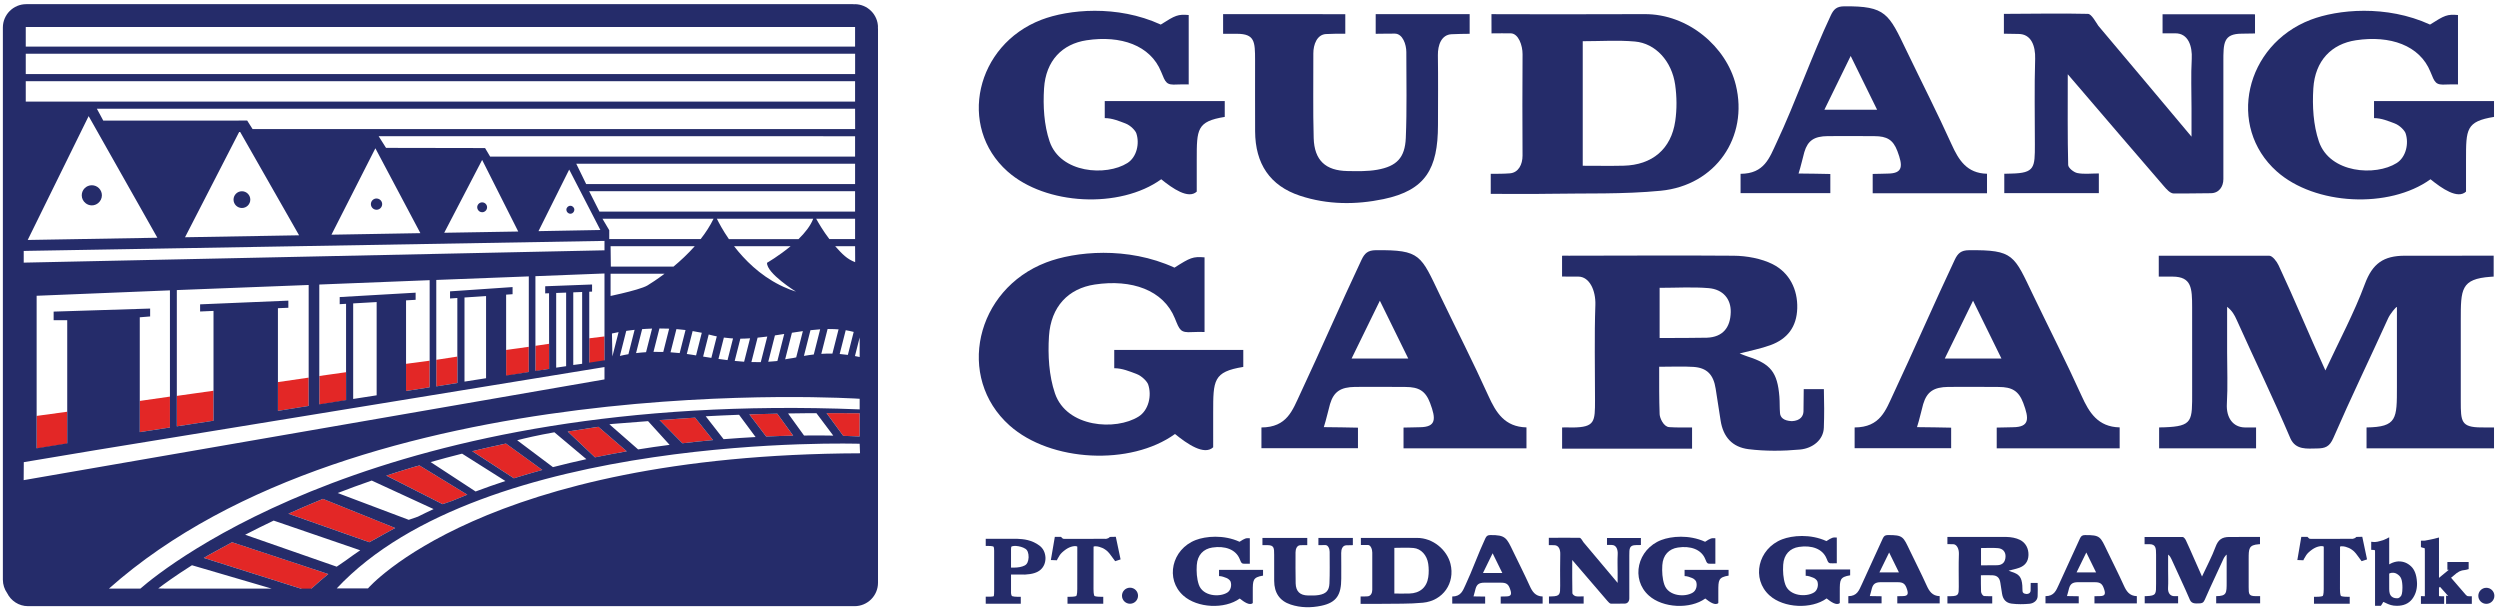
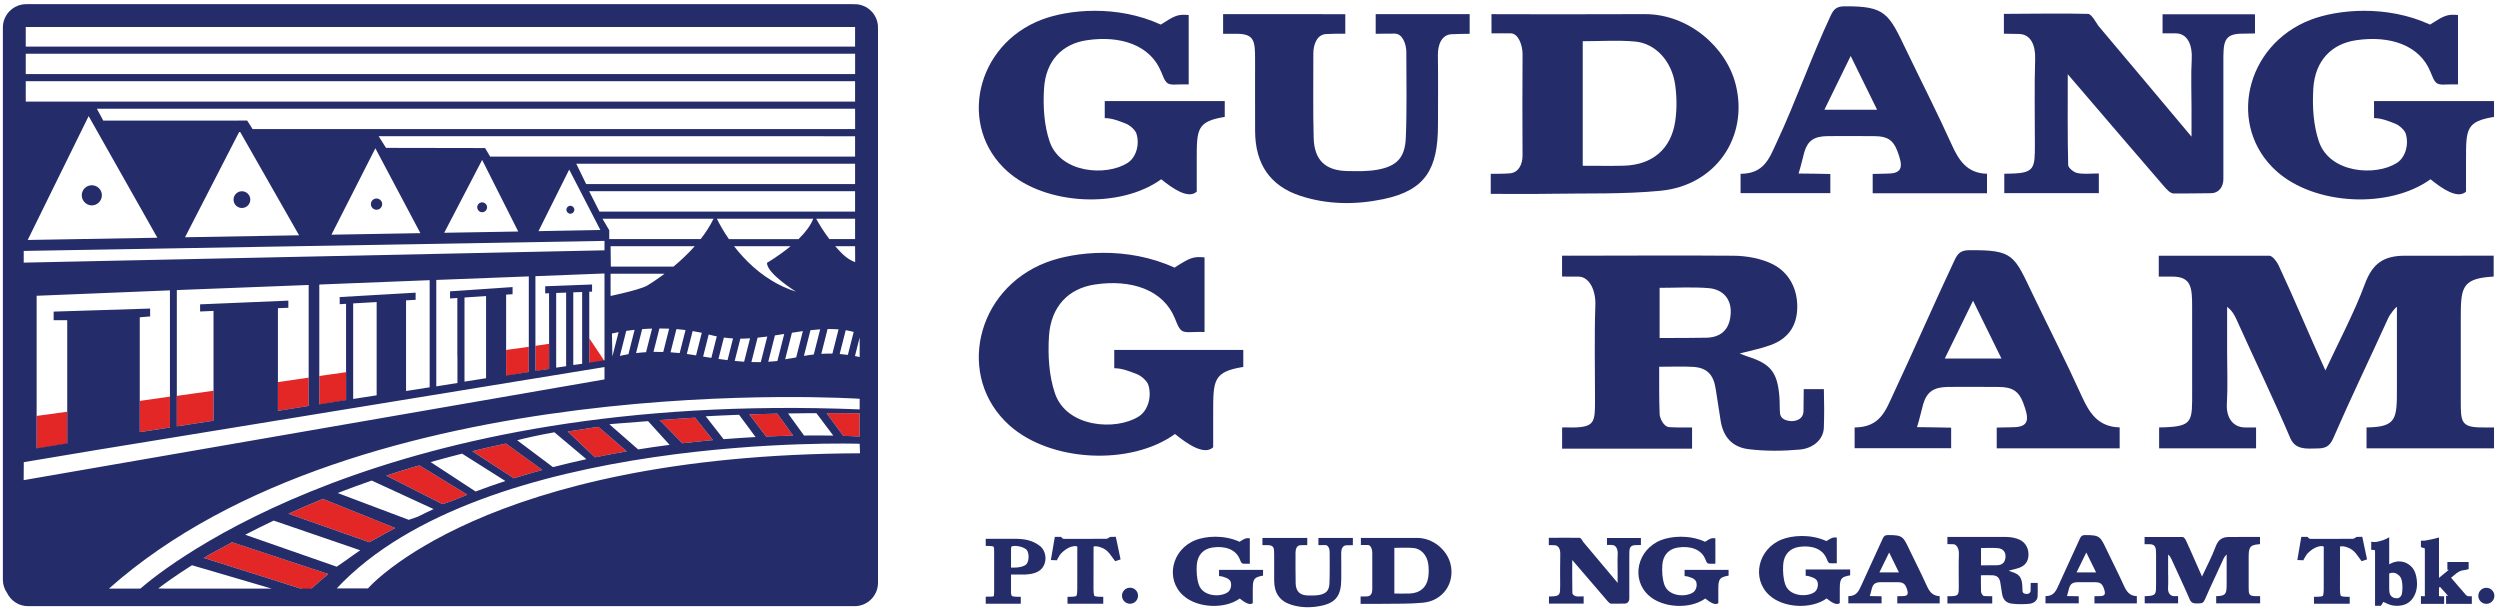
<svg xmlns="http://www.w3.org/2000/svg" xmlns:ns1="http://sodipodi.sourceforge.net/DTD/sodipodi-0.dtd" xmlns:ns2="http://www.inkscape.org/namespaces/inkscape" version="1.1" id="svg9" xml:space="preserve" width="1118.52" height="272.6" viewBox="0 0 1118.52 272.6" ns1:docname="Gudang Garam Logo.svg" ns2:version="1.1 (c68e22c387, 2021-05-23)">
  <defs id="defs13">
    <clipPath clipPathUnits="userSpaceOnUse" id="clipPath29">
      <path d="M 0,841.89 H 595.276 V 0 H 0 Z" id="path27" />
    </clipPath>
    <linearGradient x1="0" y1="0" x2="1" y2="0" gradientUnits="userSpaceOnUse" gradientTransform="matrix(0,-841.47,841.47,0,195.366,821.783)" spreadMethod="pad" id="linearGradient65">
      <stop style="stop-opacity:1;stop-color:#b91e26" offset="0" id="stop59" />
      <stop style="stop-opacity:1;stop-color:#b91e26" offset="0.015" id="stop61" />
      <stop style="stop-opacity:1;stop-color:#7e071a" offset="1" id="stop63" />
    </linearGradient>
    <clipPath clipPathUnits="userSpaceOnUse" id="clipPath79">
      <path d="M 0,0 H 595.276 V 841.89 H 0 Z" id="path77" />
    </clipPath>
    <clipPath clipPathUnits="userSpaceOnUse" id="clipPath205">
      <path d="M 0,0 H 595.276 V 841.89 H 0 Z" id="path203" />
    </clipPath>
    <clipPath clipPathUnits="userSpaceOnUse" id="clipPath285">
      <path d="M 0,0 H 595.276 V 841.89 H 0 Z" id="path283" />
    </clipPath>
  </defs>
  <ns1:namedview id="namedview11" pagecolor="#ffffff" bordercolor="#666666" borderopacity="1.0" ns2:pageshadow="2" ns2:pageopacity="0.0" ns2:pagecheckerboard="0" showgrid="false" width="1122.52px" ns2:zoom="1.7710152" ns2:cx="227.27078" ns2:cy="106.43613" ns2:window-width="1366" ns2:window-height="705" ns2:window-x="-8" ns2:window-y="-8" ns2:window-maximized="1" ns2:current-layer="g15" height="274.6px" />
  <g id="g15" ns2:groupmode="layer" ns2:label="Gudang Garam 2020 Annual Report" transform="matrix(1.333,0,0,-1.333,0,1122.52)">
    <g id="g3959" transform="translate(0,-0.23)">
      <path d="m 500.353,777.265 v 6.726 c 2.195,0 4.372,0 6.425,0.159 2.868,0.224 4.266,2.971 4.248,5.984 -0.065,11.348 -0.071,22.697 0.006,34.045 0.012,2.865 -1.345,6.921 -3.983,6.968 -2.024,0.041 -4.048,-0.018 -6.437,-0.018 0,2.865 -0.018,3.555 -0.018,6.461 0.655,0.053 1.31,-0.029 1.994,-0.029 16.456,-0.006 32.894,-0.053 49.367,0.029 14.703,0.083 27.513,-11.018 30.652,-23.775 4.307,-17.479 -6.738,-33.709 -25.212,-35.507 -12.556,-1.226 -25.277,-0.802 -37.927,-1.026 -6.231,-0.112 -12.461,-0.018 -19.117,-0.018 m 30.882,51.236 v -41.803 c 4.738,0 9.222,-0.088 13.7,0.018 9.6,0.23 15.984,5.553 17.353,14.997 0.578,3.979 0.531,8.171 -0.029,12.156 -1.127,7.947 -6.591,13.913 -13.506,14.526 -5.735,0.507 -11.553,0.106 -17.518,0.106" style="fill:#252c6a;fill-opacity:1;fill-rule:nonzero;stroke:none;stroke-width:5.898" id="path83" />
      <path d="m 694.023,817.411 c 0,-10.387 -0.094,-21.376 0.142,-30.461 0.024,-0.973 1.876,-2.47 3.086,-2.706 2.224,-0.442 4.602,-0.13 7.204,-0.13 v -6.614 h -31.737 v 6.508 c 0.956,0.059 1.569,0.047 2.395,0.065 7.865,0.159 7.871,2.057 7.871,9.715 0,9.603 -0.195,19.213 0.094,28.81 0.124,4.351 -1.328,8.33 -5.588,8.336 -1.552,0 -3.121,0.083 -4.903,0.083 v 6.656 c 9.417,0 18.822,0.242 28.221,0 1.198,-0.029 2.614,-2.771 3.493,-4.021 10.137,-11.991 20.214,-24.035 31.259,-37.193 v 9.527 c 0,5.536 -0.23,11.071 0.077,16.589 0.23,4.256 -1.162,8.601 -5.523,8.572 -1.292,-0.012 -2.596,-0.006 -4.272,-0.006 v 6.408 c 10.231,0 20.491,-0.018 31.029,-0.018 v -6.432 c -1.392,0 -2.915,-0.065 -4.437,-0.071 -6.201,-0.029 -6.189,-3.119 -6.183,-9.521 0.012,-13.093 0,-26.193 0,-39.292 0,-2.494 -1.428,-4.734 -4.272,-4.734 -4.195,0 -8.248,-0.147 -12.444,-0.083 -1.145,0.018 -2.395,1.45 -3.292,2.494 -9.611,11.118 -19.158,22.284 -28.716,33.438 -0.85,0.99 -1.705,1.981 -3.505,4.08" style="fill:#252c6a;fill-opacity:1;fill-rule:nonzero;stroke:none;stroke-width:5.898" id="path87" />
      <path d="m 389.597,834.081 c 4.909,3.13 5.753,3.514 9.381,3.207 v -23.298 c -1.381,0 -2.496,0.065 -3.906,-0.024 -3.64,-0.236 -3.853,0.601 -5.357,4.292 -3.593,8.849 -13.506,12.292 -25.005,10.558 -8.16,-1.232 -13.7,-6.815 -14.284,-16.153 -0.372,-5.907 -0.018,-12.292 1.87,-17.827 3.646,-10.688 18.993,-11.714 26.108,-7.228 3.139,1.969 4.16,6.579 2.98,10.016 -0.295,0.843 -1.864,2.623 -3.741,3.313 -2.012,0.743 -4.337,1.751 -6.844,1.751 v 5.718 h 40.275 v -5.317 c -9.399,-1.515 -9.399,-4.162 -9.399,-14.302 v -10.771 c -2.791,-2.623 -8.072,1.014 -11.918,4.144 -13.86,-9.992 -38.829,-8.754 -51.615,2.647 -16.839,15.015 -10.662,42.452 11.435,50.899 8.933,3.419 25.306,5.117 40.021,-1.627" style="fill:#252c6a;fill-opacity:1;fill-rule:nonzero;stroke:none;stroke-width:5.898" id="path91" />
      <path d="m 815.617,834.081 c 4.909,3.13 5.753,3.514 9.381,3.207 v -23.298 c -1.381,0 -2.496,0.065 -3.906,-0.024 -3.64,-0.236 -3.853,0.601 -5.357,4.292 -3.587,8.849 -13.5,12.292 -25.005,10.558 -8.16,-1.232 -13.7,-6.815 -14.284,-16.153 -0.372,-5.907 -0.018,-12.292 1.87,-17.827 3.652,-10.688 18.993,-11.714 26.114,-7.228 3.127,1.969 4.154,6.579 2.968,10.016 -0.289,0.843 -1.859,2.623 -3.735,3.313 -2.012,0.743 -4.337,1.751 -6.844,1.751 v 5.718 h 40.275 v -5.317 c -9.399,-1.515 -9.399,-4.162 -9.399,-14.302 v -10.771 c -2.791,-2.623 -8.072,1.014 -11.918,4.144 -13.86,-9.992 -38.829,-8.754 -51.615,2.647 -16.839,15.015 -10.662,42.452 11.429,50.899 8.939,3.419 25.312,5.117 40.027,-1.627" style="fill:#252c6a;fill-opacity:1;fill-rule:nonzero;stroke:none;stroke-width:5.898" id="path95" />
      <path d="m 461.738,830.985 v 6.609 h 31.537 v -6.609 c -2.047,0 -3.959,-0.065 -6.03,-0.141 -3.463,-0.141 -4.679,-3.655 -4.632,-7.027 0.112,-7.835 0.041,-15.681 0.029,-23.522 -0.018,-14.538 -4.107,-21.83 -18.297,-24.795 -9.34,-1.945 -18.792,-1.904 -27.985,1.126 -10.137,3.343 -15.04,10.771 -15.093,21.6 -0.041,7.988 -0.006,15.982 -0.012,23.964 -0.006,6.166 -0.112,8.778 -6.065,8.796 -1.451,0.006 -2.897,0 -4.667,0 v 6.609 c 13.63,0 27.206,-0.024 41.012,-0.024 v -6.561 c -2.165,0 -4.396,0.024 -6.514,-0.112 -2.962,-0.183 -4.225,-3.496 -4.213,-6.514 0.047,-9.468 -0.159,-18.941 0.118,-28.403 0.212,-7.457 3.989,-10.942 11.346,-11.059 3.334,-0.053 6.744,-0.147 10.001,0.436 6.514,1.161 9.287,4.015 9.57,10.659 0.401,9.597 0.171,19.224 0.177,28.839 0,2.547 -1.204,6.149 -3.847,6.19 -2,0.029 -4.03,-0.059 -6.437,-0.059" style="fill:#252c6a;fill-opacity:1;fill-rule:nonzero;stroke:none;stroke-width:5.898" id="path99" />
      <path d="m 584.205,777.513 v 6.479 c 8.012,0.041 9.682,5.347 12.125,10.547 6.278,13.376 11.865,29.282 18.173,42.652 0.974,2.063 1.988,2.995 4.466,3.018 14.043,0.136 14.951,-2.435 20.993,-15.009 5.021,-10.446 10.302,-20.781 15.075,-31.339 2.378,-5.264 5.121,-9.698 11.883,-9.845 v -6.544 h -38.369 v 6.479 c 1.693,0 3.528,0.1 5.092,0.118 5.139,0.047 5.068,2.594 3.198,7.552 -1.434,3.779 -3.487,5.005 -7.694,5.011 -5.222,0.006 -10.426,0.083 -15.712,0.012 -4.514,-0.059 -6.661,-1.462 -7.83,-5.365 -0.366,-1.22 -1.233,-5.088 -1.935,-7.186 3.882,-0.047 7.363,-0.077 10.662,-0.165 V 777.513 Z m 28.132,27.985 h 17.695 c -3.027,6.155 -5.812,11.826 -8.868,18.051 -3.098,-6.337 -5.865,-12.003 -8.827,-18.051" style="fill:#252c6a;fill-opacity:1;fill-rule:nonzero;stroke:none;stroke-width:5.898" id="path103" />
      <path d="m 724.568,749.491 v 7.009 c 12.544,0 24.757,0.029 37.071,0 1.097,0 2.537,-1.922 3.163,-3.254 5.163,-11.001 10.296,-23.451 15.695,-35.248 4.673,10.051 9.635,19.266 13.24,28.987 2.567,6.915 6.278,9.515 13.441,9.515 10.007,0 19.665,0.012 29.796,0.012 v -7.021 c -0.484,-0.006 -0.714,-0.041 -0.997,-0.059 -10.042,-0.713 -10.042,-4.197 -10.042,-14.567 0,-9.079 -0.006,-18.157 0,-27.236 0,-6.75 0.094,-8.707 6.815,-8.76 1.375,-0.006 2.749,-0.006 4.343,-0.006 v -7.015 h -42.788 v 7.015 c 10.278,0.153 10.196,2.906 10.196,13.701 v 26.741 c -0.283,0.124 -2.295,-2.358 -2.932,-3.761 -6.178,-13.63 -12.444,-26.505 -18.403,-40.223 -1.269,-2.93 -2.738,-3.484 -5.493,-3.508 -3.281,-0.035 -7.133,-0.613 -8.933,3.396 -5.794,13.618 -12.007,26.352 -18.066,39.852 -0.673,1.497 -1.44,2.954 -3.168,4.292 v -15.139 c 0,-5.795 0.254,-11.602 -0.083,-17.373 -0.277,-4.74 2.077,-7.9 6.006,-7.976 1.086,-0.024 2.325,-0.018 3.794,-0.018 v -6.998 h -32.54 v 7.015 c 0.962,0.065 1.257,0.029 1.687,0.047 9.741,0.342 9.399,2.128 9.399,12.097 0,9.397 0.012,18.788 -0.006,28.173 -0.006,6.402 -0.142,10.264 -6.52,10.311 -1.387,0.012 -2.873,0 -4.673,0" style="fill:#252c6a;fill-opacity:1;fill-rule:nonzero;stroke:none;stroke-width:5.898" id="path107" />
      <path d="m 605.403,711.732 h 6.762 c 0.124,-4.569 0.142,-8.695 -0.012,-12.964 -0.147,-4.074 -3.723,-6.933 -8.018,-7.322 -5.694,-0.525 -11.629,-0.578 -17.264,0.124 -5.428,0.678 -8.52,4.085 -9.37,9.65 -0.537,3.543 -1.139,7.175 -1.652,10.629 -0.726,4.811 -3.003,7.039 -7.458,7.334 -3.564,0.23 -7.163,0.047 -11.505,0.047 0,-5.477 -0.035,-10.835 0.153,-15.935 0.047,-1.226 1.286,-4.192 3.21,-4.327 2.437,-0.159 4.933,-0.124 7.676,-0.124 v -7.11 h -43.62 v 7.11 c 1.156,0.088 2.354,-0.012 3.558,0 7.487,0.088 7.487,1.963 7.487,9.22 0.006,10.641 -0.248,21.288 0.118,31.911 0.165,4.923 -2.006,9.48 -5.682,9.515 -1.534,0.012 -3.599,0.018 -5.499,0.018 v 6.992 c 0.785,0.047 1.463,0.006 2.201,0.006 18.474,0 36.918,0.147 55.385,-0.006 4.407,-0.029 9.387,-0.961 13.128,-2.853 5.599,-2.836 8.408,-8.448 8.225,-14.791 -0.183,-6.273 -3.322,-10.299 -8.98,-12.368 -3.269,-1.197 -6.738,-1.839 -10.355,-2.8 1.033,-0.395 1.87,-0.766 2.738,-1.038 7.694,-2.435 9.942,-5.294 10.603,-13.418 0.153,-1.857 0.053,-3.785 0.212,-5.583 0.118,-1.397 1.162,-2.547 3.971,-2.676 2.891,0.13 3.865,1.745 3.906,3.272 0.053,2.311 0.083,4.651 0.083,7.487 m -48.37,17.143 c 4.502,0 14.509,0.053 15.877,0.106 5.346,0.212 7.877,3.407 7.995,8.583 0.1,4.357 -2.531,7.652 -7.434,8.059 -5.387,0.442 -10.833,0.1 -16.438,0.1 z" style="fill:#252c6a;fill-opacity:1;fill-rule:nonzero;stroke:none;stroke-width:5.898" id="path111" />
-       <path d="m 423.388,691.891 v 6.968 c 8.62,0.047 10.414,5.748 13.039,11.337 6.75,14.39 13.765,30.543 20.55,44.916 1.044,2.217 2.136,3.219 4.803,3.242 15.099,0.147 15.069,-1.657 21.571,-15.18 5.399,-11.236 11.081,-22.349 16.214,-33.703 2.555,-5.659 5.505,-10.429 12.78,-10.588 v -7.033 h -41.266 v 6.968 c 1.823,0 3.794,0.106 5.475,0.118 5.528,0.053 5.452,2.794 3.44,8.124 -1.54,4.068 -3.753,5.382 -8.272,5.388 -5.617,0.006 -11.216,0.094 -16.898,0.018 -4.856,-0.065 -7.163,-1.574 -8.42,-5.771 -0.395,-1.315 -1.328,-5.471 -2.083,-7.729 4.171,-0.053 7.918,-0.083 11.464,-0.177 v -6.897 z m 30.256,30.089 h 19.028 c -3.257,6.626 -6.248,12.722 -9.535,19.419 -3.334,-6.815 -6.307,-12.905 -9.493,-19.419" style="fill:#252c6a;fill-opacity:1;fill-rule:nonzero;stroke:none;stroke-width:5.898" id="path115" />
      <path d="m 622.486,691.891 v 6.968 c 8.62,0.047 10.414,5.748 13.039,11.337 6.75,14.39 13.765,30.531 20.55,44.91 1.044,2.217 2.136,3.219 4.797,3.242 15.105,0.147 15.075,-1.651 21.577,-15.174 5.399,-11.236 11.081,-22.349 16.214,-33.703 2.555,-5.659 5.505,-10.429 12.78,-10.588 V 691.85 H 670.177 v 6.968 c 1.823,0 3.794,0.106 5.475,0.118 5.528,0.053 5.452,2.794 3.44,8.124 -1.54,4.068 -3.753,5.382 -8.278,5.388 -5.611,0.006 -11.21,0.094 -16.892,0.018 -4.856,-0.065 -7.163,-1.574 -8.425,-5.771 -0.389,-1.315 -1.322,-5.471 -2.077,-7.729 4.171,-0.053 7.918,-0.083 11.464,-0.177 v -6.897 z m 30.256,30.089 h 19.028 c -3.257,6.626 -6.248,12.722 -9.535,19.419 -3.334,-6.815 -6.307,-12.905 -9.493,-19.419" style="fill:#252c6a;fill-opacity:1;fill-rule:nonzero;stroke:none;stroke-width:5.898" id="path119" />
      <path d="m 394.205,752.499 c 5.281,3.366 6.189,3.779 10.089,3.449 v -25.049 c -1.487,0 -2.685,0.065 -4.201,-0.035 -3.918,-0.248 -4.148,0.648 -5.759,4.622 -3.865,9.515 -14.526,13.211 -26.899,11.348 -8.768,-1.321 -14.727,-7.328 -15.358,-17.367 -0.395,-6.355 -0.018,-13.217 2.012,-19.171 3.924,-11.496 20.421,-12.598 28.079,-7.776 3.375,2.122 4.472,7.08 3.198,10.777 -0.307,0.908 -2,2.818 -4.018,3.561 -2.159,0.796 -4.661,1.881 -7.363,1.881 v 6.149 c 14.314,0 28.646,0 43.313,0 v -5.712 c -10.107,-1.633 -10.107,-4.48 -10.107,-15.387 V 692.208 c -2.997,-2.818 -8.679,1.091 -12.815,4.457 -14.904,-10.753 -41.756,-9.415 -55.509,2.842 -18.108,16.153 -11.47,45.659 12.296,54.743 9.606,3.679 27.218,5.5 43.042,-1.751" style="fill:#252c6a;fill-opacity:1;fill-rule:nonzero;stroke:none;stroke-width:5.898" id="path123" />
      <path d="m 456.672,639.655 v 2.47 c 0.808,0 1.605,0 2.36,0.053 1.05,0.083 1.558,1.097 1.558,2.193 -0.024,4.168 -0.029,8.33 0,12.492 0.006,1.055 -0.496,2.541 -1.457,2.553 -0.743,0.018 -1.487,-0.006 -2.366,-0.006 0,1.055 -0.006,1.309 -0.006,2.376 0.242,0.018 0.484,-0.012 0.732,-0.012 6.036,-0.006 12.066,-0.024 18.108,0.012 5.393,0.024 10.089,-4.044 11.246,-8.725 1.575,-6.414 -2.478,-12.362 -9.252,-13.023 -4.608,-0.448 -9.269,-0.295 -13.913,-0.377 -2.283,-0.035 -4.567,-0.006 -7.009,-0.006 m 11.328,18.794 v -15.334 c 1.735,0 3.381,-0.035 5.027,0.006 3.517,0.083 5.859,2.034 6.36,5.5 0.212,1.456 0.195,2.995 -0.012,4.457 -0.413,2.918 -2.413,5.105 -4.95,5.329 -2.106,0.189 -4.236,0.041 -6.425,0.041" style="fill:#252c6a;fill-opacity:1;fill-rule:nonzero;stroke:none;stroke-width:5.898" id="path127" />
      <path d="m 527.706,654.379 c 0,-3.808 -0.035,-7.841 0.047,-11.171 0.012,-0.354 0.696,-0.908 1.139,-0.996 0.814,-0.159 1.687,-0.041 2.643,-0.041 v -2.429 h -11.641 v 2.388 c 0.348,0.018 0.572,0.018 0.879,0.024 2.879,0.059 2.885,0.755 2.885,3.561 0,3.525 -0.071,7.051 0.029,10.57 0.053,1.598 -0.484,3.054 -2.041,3.06 -0.572,0 -1.145,0.024 -1.8,0.024 v 2.447 c 3.452,0 6.903,0.088 10.349,0 0.437,-0.012 0.956,-1.02 1.28,-1.48 3.717,-4.392 7.417,-8.813 11.47,-13.642 v 3.502 c 0,2.028 -0.088,4.056 0.024,6.078 0.088,1.562 -0.425,3.16 -2.024,3.148 -0.472,-0.006 -0.956,0 -1.569,0 v 2.346 c 3.753,0 7.517,-0.006 11.382,-0.006 v -2.358 c -0.507,0 -1.068,-0.029 -1.628,-0.029 -2.272,-0.012 -2.266,-1.138 -2.266,-3.49 0.006,-4.805 0,-9.609 0,-14.408 0,-0.92 -0.525,-1.739 -1.569,-1.739 -1.534,0 -3.027,-0.053 -4.561,-0.029 -0.419,0.006 -0.879,0.531 -1.21,0.914 -3.522,4.08 -7.027,8.171 -10.532,12.262 -0.313,0.365 -0.625,0.731 -1.286,1.497" style="fill:#252c6a;fill-opacity:1;fill-rule:nonzero;stroke:none;stroke-width:5.898" id="path131" />
      <path d="m 416.051,660.493 c 1.8,1.15 2.106,1.291 3.44,1.179 v -8.542 c -0.507,0 -0.915,0.018 -1.434,-0.012 -1.333,-0.088 -1.41,0.218 -1.965,1.574 -1.316,3.248 -4.95,4.504 -9.169,3.867 -2.991,-0.448 -5.027,-2.494 -5.239,-5.919 -0.136,-2.169 -0.006,-4.51 0.684,-6.538 1.339,-3.926 6.968,-4.298 9.576,-2.653 1.151,0.725 1.528,2.411 1.092,3.673 -0.106,0.312 -0.684,0.961 -1.369,1.214 -0.738,0.271 -1.593,0.643 -2.513,0.643 v 2.093 h 14.774 v -1.94 c -3.446,-0.56 -3.446,-1.533 -3.446,-5.253 v -3.95 c -1.027,-0.961 -2.962,0.377 -4.372,1.521 -5.086,-3.667 -14.243,-3.213 -18.928,0.973 -6.183,5.5 -3.918,15.569 4.189,18.67 3.275,1.25 9.281,1.869 14.68,-0.601" style="fill:#252c6a;fill-opacity:1;fill-rule:nonzero;stroke:none;stroke-width:5.898" id="path135" />
      <path d="m 572.305,660.493 c 1.8,1.15 2.112,1.291 3.44,1.179 v -8.542 c -0.507,0 -0.915,0.018 -1.434,-0.012 -1.333,-0.088 -1.41,0.218 -1.965,1.574 -1.316,3.248 -4.95,4.504 -9.169,3.867 -2.991,-0.448 -5.027,-2.494 -5.239,-5.919 -0.136,-2.169 -0.006,-4.51 0.684,-6.538 1.339,-3.926 6.968,-4.298 9.576,-2.653 1.151,0.725 1.528,2.411 1.092,3.673 -0.106,0.312 -0.679,0.961 -1.369,1.214 -0.738,0.271 -1.593,0.643 -2.508,0.643 v 2.093 h 14.768 v -1.94 c -3.446,-0.56 -3.446,-1.533 -3.446,-5.253 v -3.95 c -1.027,-0.961 -2.962,0.377 -4.372,1.521 -5.086,-3.667 -14.243,-3.213 -18.928,0.973 -6.178,5.5 -3.918,15.569 4.189,18.67 3.275,1.25 9.281,1.869 14.68,-0.601" style="fill:#252c6a;fill-opacity:1;fill-rule:nonzero;stroke:none;stroke-width:5.898" id="path139" />
      <path d="m 442.51,659.358 v 2.423 h 11.564 v -2.423 c -0.749,0 -1.451,-0.024 -2.213,-0.053 -1.269,-0.047 -1.711,-1.338 -1.699,-2.576 0.041,-2.877 0.018,-5.748 0.018,-8.625 -0.012,-5.335 -1.51,-8.012 -6.714,-9.096 -3.422,-0.713 -6.891,-0.702 -10.266,0.413 -3.717,1.226 -5.511,3.95 -5.534,7.923 -0.018,2.93 -0.006,5.86 -0.006,8.79 0,2.264 -0.035,3.219 -2.224,3.225 -0.531,0 -1.062,0 -1.711,0 v 2.423 c 5.003,0 9.983,-0.006 15.046,-0.006 v -2.405 c -0.797,0 -1.611,0.006 -2.39,-0.041 -1.086,-0.071 -1.552,-1.285 -1.546,-2.393 0.018,-3.472 -0.059,-6.945 0.041,-10.411 0.083,-2.735 1.463,-4.021 4.166,-4.062 1.221,-0.018 2.472,-0.053 3.664,0.159 2.39,0.43 3.404,1.474 3.511,3.909 0.148,3.519 0.065,7.057 0.065,10.582 0,0.931 -0.443,2.252 -1.41,2.27 -0.732,0.012 -1.481,-0.024 -2.36,-0.024" style="fill:#252c6a;fill-opacity:1;fill-rule:nonzero;stroke:none;stroke-width:5.898" id="path143" />
-       <path d="m 487.43,639.746 v 2.376 c 2.938,0.018 3.552,1.957 4.443,3.867 2.307,4.905 4.354,10.741 6.667,15.646 0.36,0.76 0.732,1.097 1.64,1.108 5.151,0.047 5.481,-0.896 7.7,-5.506 1.841,-3.832 3.776,-7.623 5.529,-11.496 0.873,-1.928 1.876,-3.555 4.36,-3.614 v -2.399 h -14.072 v 2.382 c 0.62,0 1.292,0.035 1.864,0.041 1.888,0.018 1.859,0.949 1.174,2.765 -0.525,1.391 -1.28,1.839 -2.826,1.839 -1.912,0 -3.823,0.035 -5.759,0.006 -1.658,-0.024 -2.443,-0.531 -2.873,-1.969 -0.136,-0.448 -0.454,-1.863 -0.708,-2.635 1.422,-0.018 2.702,-0.029 3.906,-0.059 v -2.352 z m 10.314,10.264 h 6.49 c -1.109,2.258 -2.13,4.339 -3.251,6.62 -1.139,-2.323 -2.154,-4.398 -3.239,-6.62" style="fill:#252c6a;fill-opacity:1;fill-rule:nonzero;stroke:none;stroke-width:5.898" id="path147" />
      <path d="m 719.806,659.684 v 2.417 c 4.325,0 8.532,0.006 12.774,0 0.378,0 0.873,-0.66 1.092,-1.12 1.782,-3.791 3.552,-8.082 5.41,-12.15 1.611,3.461 3.316,6.638 4.561,9.992 0.885,2.382 2.165,3.278 4.632,3.278 3.452,0 6.779,0.006 10.272,0.006 v -2.423 c -0.165,0 -0.248,-0.012 -0.342,-0.018 -3.463,-0.248 -3.463,-1.45 -3.463,-5.023 v -9.385 c 0,-2.329 0.035,-3.001 2.348,-3.018 0.472,-0.006 0.95,-0.006 1.499,-0.006 v -2.417 h -14.751 v 2.417 c 3.546,0.053 3.517,1.002 3.517,4.722 v 9.22 c -0.1,0.041 -0.791,-0.814 -1.015,-1.303 -2.124,-4.693 -4.284,-9.132 -6.337,-13.86 -0.437,-1.008 -0.944,-1.197 -1.894,-1.209 -1.133,-0.012 -2.46,-0.212 -3.08,1.173 -2,4.693 -4.136,9.079 -6.225,13.736 -0.236,0.513 -0.502,1.014 -1.097,1.474 v -5.217 c 0,-1.998 0.094,-3.997 -0.024,-5.984 -0.094,-1.639 0.714,-2.724 2.071,-2.753 0.372,-0.006 0.797,0 1.304,0 v -2.417 h -11.21 v 2.417 c 0.33,0.029 0.431,0.012 0.578,0.018 3.357,0.118 3.239,0.737 3.239,4.168 0,3.242 0,6.479 0,9.715 -0.006,2.205 -0.053,3.531 -2.248,3.549 -0.478,0.006 -0.991,0 -1.611,0" style="fill:#252c6a;fill-opacity:1;fill-rule:nonzero;stroke:none;stroke-width:5.898" id="path151" />
      <path d="m 681.587,646.671 h 2.331 c 0.041,-1.574 0.053,-3.001 -0.006,-4.469 -0.047,-1.403 -1.28,-2.388 -2.761,-2.523 -1.965,-0.177 -4.012,-0.2 -5.953,0.047 -1.87,0.23 -2.932,1.403 -3.227,3.319 -0.183,1.226 -0.389,2.476 -0.572,3.667 -0.248,1.657 -1.033,2.429 -2.567,2.529 -1.227,0.077 -2.466,0.012 -3.965,0.012 0,-1.886 -0.012,-3.732 0.053,-5.488 0.012,-0.424 0.443,-1.444 1.103,-1.492 0.844,-0.053 1.705,-0.041 2.649,-0.041 v -2.452 h -15.04 v 2.452 c 0.401,0.029 0.814,-0.006 1.227,0 2.584,0.029 2.584,0.678 2.584,3.178 0,3.667 -0.088,7.334 0.041,11.001 0.053,1.692 -0.696,3.26 -1.959,3.272 -0.531,0.006 -1.245,0.006 -1.9,0.006 v 2.417 c 0.271,0.012 0.507,0 0.761,0 6.372,0 12.727,0.047 19.087,0 1.522,-0.018 3.239,-0.336 4.525,-0.99 1.929,-0.973 2.903,-2.906 2.838,-5.093 -0.065,-2.164 -1.145,-3.549 -3.098,-4.262 -1.127,-0.413 -2.319,-0.637 -3.57,-0.967 0.36,-0.136 0.643,-0.265 0.944,-0.36 2.655,-0.837 3.428,-1.822 3.658,-4.622 0.053,-0.637 0.012,-1.303 0.071,-1.922 0.041,-0.483 0.401,-0.878 1.369,-0.926 0.997,0.047 1.333,0.601 1.345,1.126 0.018,0.802 0.029,1.603 0.029,2.582 m -16.674,5.907 c 1.552,0 5.003,0.018 5.475,0.041 1.841,0.071 2.714,1.173 2.755,2.954 0.035,1.503 -0.873,2.641 -2.561,2.783 -1.859,0.147 -3.735,0.029 -5.67,0.029 z" style="fill:#252c6a;fill-opacity:1;fill-rule:nonzero;stroke:none;stroke-width:5.898" id="path155" />
      <path d="m 620.371,639.831 v 2.405 c 2.968,0.012 3.587,1.981 4.496,3.903 2.331,4.964 4.744,10.529 7.08,15.481 0.36,0.766 0.738,1.108 1.658,1.12 5.198,0.047 5.192,-0.572 7.434,-5.229 1.859,-3.873 3.817,-7.705 5.588,-11.62 0.879,-1.951 1.9,-3.59 4.407,-3.649 v -2.429 h -14.225 v 2.405 c 0.625,0 1.31,0.035 1.888,0.041 1.906,0.018 1.876,0.961 1.186,2.8 -0.531,1.403 -1.292,1.857 -2.856,1.857 -1.935,0.006 -3.865,0.029 -5.824,0.006 -1.67,-0.024 -2.466,-0.542 -2.903,-1.987 -0.136,-0.454 -0.454,-1.886 -0.714,-2.665 1.44,-0.018 2.732,-0.029 3.947,-0.065 V 639.831 Z m 10.426,10.37 h 6.561 c -1.121,2.287 -2.154,4.386 -3.286,6.691 -1.151,-2.346 -2.177,-4.445 -3.275,-6.691" style="fill:#252c6a;fill-opacity:1;fill-rule:nonzero;stroke:none;stroke-width:5.898" id="path159" />
      <path d="m 686.548,639.831 v 2.405 c 2.968,0.012 3.587,1.981 4.496,3.903 2.325,4.964 4.738,10.523 7.08,15.481 0.36,0.766 0.738,1.108 1.652,1.114 5.204,0.053 5.198,-0.566 7.44,-5.223 1.859,-3.873 3.817,-7.705 5.588,-11.62 0.879,-1.951 1.894,-3.59 4.407,-3.649 v -2.429 h -14.225 v 2.405 c 0.625,0 1.31,0.035 1.882,0.041 1.912,0.018 1.882,0.961 1.186,2.8 -0.525,1.403 -1.286,1.857 -2.85,1.857 -1.935,0.006 -3.865,0.029 -5.824,0.006 -1.67,-0.024 -2.466,-0.542 -2.903,-1.987 -0.136,-0.454 -0.454,-1.886 -0.714,-2.665 1.434,-0.018 2.726,-0.029 3.947,-0.065 V 639.831 Z m 10.426,10.37 h 6.561 c -1.121,2.287 -2.154,4.386 -3.286,6.691 -1.151,-2.346 -2.177,-4.445 -3.275,-6.691" style="fill:#252c6a;fill-opacity:1;fill-rule:nonzero;stroke:none;stroke-width:5.898" id="path163" />
      <path d="m 613.028,660.72 c 1.817,1.161 2.13,1.303 3.475,1.191 v -8.637 c -0.513,0 -0.926,0.024 -1.446,-0.012 -1.351,-0.083 -1.428,0.224 -1.988,1.598 -1.328,3.278 -5.003,4.551 -9.269,3.909 -3.021,-0.454 -5.074,-2.529 -5.292,-5.99 -0.136,-2.187 -0.006,-4.551 0.696,-6.603 1.351,-3.967 7.039,-4.339 9.676,-2.682 1.162,0.731 1.54,2.441 1.103,3.714 -0.112,0.312 -0.69,0.973 -1.387,1.226 -0.749,0.277 -1.605,0.648 -2.537,0.648 v 2.122 h 14.928 v -1.969 c -3.481,-0.56 -3.481,-1.545 -3.481,-5.3 v -3.997 c -1.038,-0.973 -2.997,0.377 -4.419,1.539 -5.139,-3.702 -14.391,-3.248 -19.128,0.979 -6.242,5.565 -3.953,15.734 4.236,18.871 3.31,1.262 9.381,1.892 14.833,-0.607" style="fill:#252c6a;fill-opacity:1;fill-rule:nonzero;stroke:none;stroke-width:5.898" id="path167" />
      <path d="m 348.844,659.229 c -1.174,0.873 -2.484,1.48 -3.888,1.816 -0.625,0.153 -1.251,0.265 -1.87,0.324 -0.596,0.059 -1.145,0.094 -1.664,0.118 h -10.573 v -2.393 h 0.749 c 1.534,0 1.853,-0.224 1.859,-0.23 0,0 0.218,-0.242 0.218,-1.403 v -13.553 c 0,-1.326 -0.147,-1.68 -0.118,-1.68 -0.059,-0.035 -0.448,-0.195 -1.947,-0.171 l -0.761,0.006 v -2.37 h 11.765 v 2.329 h -1.139 c -0.696,0 -1.286,0.071 -1.741,0.206 -0.142,0.041 -0.325,0.36 -0.395,1.043 v 6.231 l 4.726,-0.024 c 2.401,0.124 4.095,0.648 5.18,1.615 1.103,0.985 1.664,2.317 1.664,3.991 -0.083,1.798 -0.779,3.195 -2.065,4.144 m -9.505,-7.404 v 6.273 c 0,0.578 0.13,0.772 0.159,0.79 0.112,0.059 0.478,0.206 1.422,0.212 1.292,-0.106 2.384,-0.424 3.233,-0.961 0.726,-0.448 1.092,-1.421 1.092,-2.853 -0.077,-1.433 -0.496,-2.329 -1.292,-2.747 -0.92,-0.483 -2.189,-0.731 -3.782,-0.731 -0.23,0 -0.478,0.006 -0.738,0.012 -0.029,0.006 -0.059,0.006 -0.094,0.006" style="fill:#252c6a;fill-opacity:1;fill-rule:nonzero;stroke:none;stroke-width:5.898" id="path171" />
      <path d="m 374.511,662.162 -2.006,-0.047 -0.212,-0.212 c -0.083,-0.083 -0.201,-0.159 -0.342,-0.218 -0.183,-0.083 -0.384,-0.147 -0.555,-0.183 -0.088,-0.018 -0.183,-0.029 -0.271,-0.035 -0.053,-0.006 -0.094,0 -0.148,0.006 l -0.065,0.012 -13.376,-0.029 c -0.561,0 -0.714,0.059 -0.72,0.059 -0.112,0.047 -0.165,0.088 -0.207,0.13 -0.071,0.088 -0.159,0.177 -0.289,0.283 l -0.218,0.218 h -2.059 l -1.333,-7.782 2.024,-0.083 0.212,0.46 c 0.047,0.1 0.201,0.383 0.726,1.226 0.378,0.59 1.074,1.25 2.083,1.969 0.177,0.124 0.348,0.236 0.531,0.33 0.206,0.106 0.425,0.218 0.602,0.307 0.342,0.153 0.696,0.265 1.044,0.348 0.696,0.165 1.304,0.153 1.599,-0.024 0.035,-0.018 0.053,-0.029 0.053,-0.13 l -0.012,-14.166 c 0,-1.94 -0.313,-2.281 -0.325,-2.293 -0.118,-0.077 -0.614,-0.283 -2.195,-0.283 h -0.755 v -2.335 l 0.012,0.006 v -0.006 h 11.989 v 2.335 h -0.749 c -1.581,0 -2.077,0.206 -2.201,0.283 -0.012,0.012 -0.325,0.354 -0.325,2.293 0,0 0.012,14.249 0.018,14.255 0.26,0.141 0.726,0.159 1.245,0.083 0.218,-0.035 0.437,-0.083 0.667,-0.147 0.354,-0.1 0.708,-0.224 1.056,-0.377 0.33,-0.147 0.614,-0.307 0.915,-0.519 0.088,-0.059 0.171,-0.112 0.319,-0.23 l 0.212,-0.165 c 0.1,-0.088 0.201,-0.177 0.289,-0.254 0.077,-0.071 0.153,-0.147 0.271,-0.289 0.224,-0.224 0.472,-0.525 0.732,-0.896 0.289,-0.413 0.702,-0.967 1.227,-1.657 l 0.325,-0.43 1.811,0.601 z" style="fill:#252c6a;fill-opacity:1;fill-rule:nonzero;stroke:none;stroke-width:5.898" id="path175" />
      <path d="m 792.875,662.162 -2.006,-0.047 -0.212,-0.212 c -0.088,-0.083 -0.195,-0.159 -0.342,-0.218 -0.183,-0.083 -0.384,-0.147 -0.555,-0.183 -0.088,-0.018 -0.183,-0.029 -0.271,-0.035 -0.053,-0.006 -0.094,0 -0.148,0.006 l -0.065,0.012 -13.376,-0.029 c -0.561,0 -0.714,0.059 -0.72,0.059 -0.112,0.047 -0.165,0.088 -0.207,0.13 -0.071,0.088 -0.159,0.177 -0.289,0.283 l -0.218,0.218 h -2.059 l -1.328,-7.782 2.024,-0.083 0.207,0.46 c 0.047,0.1 0.201,0.383 0.732,1.226 0.372,0.59 1.068,1.25 2.077,1.969 0.177,0.124 0.348,0.236 0.531,0.33 0.206,0.106 0.425,0.218 0.602,0.307 0.342,0.153 0.696,0.265 1.044,0.348 0.696,0.165 1.304,0.153 1.599,-0.024 0.035,-0.018 0.053,-0.029 0.053,-0.13 l -0.012,-14.166 c 0,-1.94 -0.307,-2.281 -0.325,-2.293 -0.118,-0.077 -0.614,-0.283 -2.195,-0.283 h -0.749 v -2.335 l 0.012,0.006 -0.006,-0.006 h 11.989 v 2.335 h -0.749 c -1.581,0 -2.077,0.206 -2.195,0.283 -0.018,0.012 -0.33,0.354 -0.33,2.293 0,0 0.018,14.249 0.018,14.255 0.26,0.141 0.732,0.159 1.245,0.083 0.218,-0.035 0.437,-0.083 0.667,-0.147 0.354,-0.1 0.708,-0.224 1.056,-0.377 0.325,-0.147 0.614,-0.307 0.915,-0.519 0.088,-0.059 0.171,-0.112 0.319,-0.23 l 0.212,-0.165 c 0.1,-0.088 0.201,-0.177 0.289,-0.254 0.077,-0.071 0.153,-0.147 0.271,-0.289 0.224,-0.224 0.472,-0.525 0.732,-0.896 0.295,-0.413 0.702,-0.967 1.221,-1.657 l 0.325,-0.43 1.817,0.601 z" style="fill:#252c6a;fill-opacity:1;fill-rule:nonzero;stroke:none;stroke-width:5.898" id="path179" />
      <path d="m 809.256,652.236 c -1.168,1.102 -2.496,1.662 -4.095,1.662 h -0.218 c -0.82,-0.059 -1.628,-0.283 -2.413,-0.66 -0.212,-0.1 -0.419,-0.212 -0.62,-0.336 v 9.085 l -1.245,-0.619 c -0.1,-0.047 -0.212,-0.1 -0.443,-0.195 l -0.342,-0.141 c -0.283,-0.088 -0.596,-0.183 -0.956,-0.277 -0.33,-0.094 -0.661,-0.183 -0.95,-0.242 -0.23,-0.035 -0.454,-0.065 -0.679,-0.088 -0.165,-0.029 -0.336,-0.029 -0.496,-0.012 l -0.926,0.077 v -2.7 l 1.021,-0.059 c 0.083,-0.018 0.159,-0.047 0.23,-0.088 0.018,-0.077 0.035,-0.218 0.035,-0.478 v -18.169 h 1.959 l 0.254,0.383 c 0.083,0.13 0.159,0.253 0.319,0.519 l 0.047,0.088 c 0.1,0.147 0.195,0.259 0.142,0.307 0.088,-0.006 0.165,-0.029 0.23,-0.053 0.118,-0.047 0.236,-0.1 0.36,-0.165 0.124,-0.059 0.248,-0.118 0.366,-0.171 l 0.342,-0.165 c 0.384,-0.177 0.826,-0.348 1.328,-0.495 0.543,-0.165 1.204,-0.248 2.006,-0.248 2.23,0 3.947,0.755 5.098,2.246 1.092,1.421 1.646,3.154 1.646,5.152 l -0.029,0.625 c -0.142,2.364 -0.802,4.115 -1.971,5.217 m -7.346,-2.435 c 0.094,0.059 0.201,0.118 0.319,0.153 0.319,0.124 0.732,0.153 1.08,0.13 l 0.277,-0.029 c 0.602,-0.112 1.168,-0.436 1.729,-0.979 0.525,-0.513 0.85,-1.326 0.956,-2.429 0.035,-0.283 0.059,-0.542 0.065,-0.808 0.006,-0.265 0.018,-0.519 0.018,-0.766 0,-1.904 -0.319,-2.588 -0.513,-2.824 -0.336,-0.413 -0.667,-0.637 -0.885,-0.684 -0.118,0 -0.224,-0.012 -0.277,-0.029 h -0.277 c -0.726,0 -1.316,0.224 -1.794,0.684 -0.466,0.442 -0.696,1.256 -0.696,2.417 z" style="fill:#252c6a;fill-opacity:1;fill-rule:nonzero;stroke:none;stroke-width:5.898" id="path183" />
      <path d="m 828.055,642.327 c -0.207,0.141 -0.389,0.295 -0.537,0.472 l -4.844,5.612 1.859,1.545 c 0.348,0.248 0.643,0.43 0.897,0.566 0.224,0.118 0.448,0.206 0.696,0.271 0.153,0.047 0.313,0.083 0.472,0.118 0.153,0.029 0.307,0.053 0.549,0.077 l 0.33,0.053 c 0.147,0.024 0.307,0.059 0.472,0.1 l 0.631,0.183 v 2.388 h -7.139 v -2.623 h 0.484 l -3.304,-2.712 v 13.547 l -2.23,-0.554 c -0.319,-0.083 -0.637,-0.147 -0.979,-0.206 -0.248,-0.053 -0.496,-0.1 -0.761,-0.141 l -0.738,-0.141 c -0.1,0 -0.212,-0.006 -0.319,-0.018 l -1.033,-0.012 v -2.152 l 0.578,-0.2 c 0.094,-0.035 0.201,-0.059 0.224,-0.041 l 0.23,-0.077 c 0.118,-0.024 0.201,-0.041 0.218,-0.041 0.024,-0.112 0.065,-0.377 0.065,-0.955 v -15.157 c -0.1,-0.006 -0.248,-0.012 -0.431,0 l -0.885,0.024 v -2.594 h 7.794 v 2.541 h -0.861 c -0.578,0 -0.808,0.083 -0.856,0.053 -0.006,0.035 -0.018,0.1 -0.018,0.212 v 2.623 l 0.342,0.283 2.755,-3.095 -0.714,0.141 v -2.759 h 8.644 v 2.541 h -0.861 c -0.496,0 -0.684,0.1 -0.732,0.13" style="fill:#252c6a;fill-opacity:1;fill-rule:nonzero;stroke:none;stroke-width:5.898" id="path187" />
      <path d="m 837.212,642.35 c 0,-1.491 -1.204,-2.694 -2.696,-2.694 -1.487,0 -2.696,1.203 -2.696,2.694 0,1.491 1.21,2.694 2.696,2.694 1.493,0 2.696,-1.203 2.696,-2.694" style="fill:#252c6a;fill-opacity:1;fill-rule:nonzero;stroke:none;stroke-width:5.898" id="path191" />
      <path d="m 381.971,642.384 c 0,-1.486 -1.21,-2.694 -2.696,-2.694 -1.487,0 -2.696,1.209 -2.696,2.694 0,1.491 1.21,2.694 2.696,2.694 1.487,0 2.696,-1.203 2.696,-2.694" style="fill:#252c6a;fill-opacity:1;fill-rule:nonzero;stroke:none;stroke-width:5.898" id="path195" />
      <path d="m 96.802,669.9 27.159,-9.562 8.667,4.787 -24.238,9.763 c -4.083,-1.662 -7.936,-3.331 -11.588,-4.987" style="fill:#e32726;fill-opacity:1;fill-rule:nonzero;stroke:none;stroke-width:5.898" id="path209" />
      <path d="m 221.369,701.345 7.664,-7.793 c 3.522,0.419 6.95,0.766 10.278,1.067 l -6.006,7.534 z" style="fill:#e32726;fill-opacity:1;fill-rule:nonzero;stroke:none;stroke-width:5.898" id="path213" />
      <path d="m 138.497,685.475 c -3.021,-0.914 -5.983,-1.833 -8.844,-2.783 l 18.887,-9.574 3.204,1.091 c 1.693,0.719 3.399,1.415 5.11,2.087 l -16.066,9.81 z" style="fill:#e32726;fill-opacity:1;fill-rule:nonzero;stroke:none;stroke-width:5.898" id="path217" />
      <path d="m 251.501,703.248 5.658,-7.434 c 3.216,0.141 6.237,0.236 9.069,0.289 l -5.34,7.387 c -3.216,-0.065 -6.366,-0.141 -9.387,-0.242" style="fill:#e32726;fill-opacity:1;fill-rule:nonzero;stroke:none;stroke-width:5.898" id="path221" />
      <path d="m 169.814,693.459 c -3.876,-0.814 -7.635,-1.674 -11.323,-2.564 l 13.984,-9.096 c 3.18,1.002 6.372,1.934 9.552,2.806 z" style="fill:#e32726;fill-opacity:1;fill-rule:nonzero;stroke:none;stroke-width:5.898" id="path225" />
      <path d="m 190.544,697.488 9.151,-8.66 c 3.593,0.749 7.157,1.427 10.673,2.028 l -9.529,8.224 z" style="fill:#e32726;fill-opacity:1;fill-rule:nonzero;stroke:none;stroke-width:5.898" id="path229" />
      <path d="m 277.425,703.676 5.593,-7.628 c 2.519,-0.071 4.384,-0.159 5.517,-0.218 v 7.811 c -3.823,0.035 -7.499,0.041 -11.11,0.035" style="fill:#e32726;fill-opacity:1;fill-rule:nonzero;stroke:none;stroke-width:5.898" id="path233" />
      <path d="m 70.063,656.056 c -0.566,-0.336 -1.127,-0.666 -1.664,-0.99 l 35.207,-11.142 c 2.112,1.975 4.295,3.867 6.526,5.701 l 0.047,0.035 -32.298,10.676 z" style="fill:#e32726;fill-opacity:1;fill-rule:nonzero;stroke:none;stroke-width:5.898" id="path237" />
      <path d="m 12.3,701.927 v 0 -10.187 l 10.266,1.657 v 9.933 0.808 l -10.266,-1.403 z" style="fill:#e32726;fill-opacity:1;fill-rule:nonzero;stroke:none;stroke-width:5.898" id="path241" />
      <path d="m 46.917,706.959 v 0 -9.662 l 10.125,1.55 v 9.562 0.808 l -10.125,-1.45 z" style="fill:#e32726;fill-opacity:1;fill-rule:nonzero;stroke:none;stroke-width:5.898" id="path245" />
      <path d="m 71.667,710.383 v 0 0.808 l -12.314,-1.739 v -0.808 -9.397 l 12.314,1.869 z" style="fill:#e32726;fill-opacity:1;fill-rule:nonzero;stroke:none;stroke-width:5.898" id="path249" />
      <path d="m 103.604,714.783 v 0 0.808 l -10.325,-1.509 v -0.808 -8.843 l 10.325,1.657 z" style="fill:#e32726;fill-opacity:1;fill-rule:nonzero;stroke:none;stroke-width:5.898" id="path253" />
      <path d="m 116.159,716.57 v 0 0.831 h -0.012 l -8.98,-1.267 v -0.808 -8.807 l 8.992,1.433 z" style="fill:#e32726;fill-opacity:1;fill-rule:nonzero;stroke:none;stroke-width:5.898" id="path257" />
-       <path d="m 144.209,712.672 v 7.788 0 0.808 l -7.93,-1.055 v -0.808 -7.976 -0.33 l 7.93,1.238 z" style="fill:#e32726;fill-opacity:1;fill-rule:nonzero;stroke:none;stroke-width:5.898" id="path261" />
-       <path d="m 153.535,714.038 v 7.723 0 0.896 l -0.029,-0.006 -7.074,-1.091 v -0.814 -7.764 -0.336 l 7.104,1.144 z" style="fill:#e32726;fill-opacity:1;fill-rule:nonzero;stroke:none;stroke-width:5.898" id="path265" />
      <path d="m 177.485,717.914 v 7.21 0.808 l -7.611,-1.061 v -0.808 -7.422 -0.507 l 7.611,1.279 z" style="fill:#e32726;fill-opacity:1;fill-rule:nonzero;stroke:none;stroke-width:5.898" id="path269" />
      <path d="m 184.287,726.938 -4.579,-0.678 v -0.808 -7.699 l 4.608,0.772 v 7.569 0.849 z" style="fill:#e32726;fill-opacity:1;fill-rule:nonzero;stroke:none;stroke-width:5.898" id="path273" />
-       <path d="m 197.785,728.785 v -0.006 -0.808 -6.956 -0.654 l 5.11,0.784 v 0.631 6.827 0.808 z" style="fill:#e32726;fill-opacity:1;fill-rule:nonzero;stroke:none;stroke-width:5.898" id="path277" />
+       <path d="m 197.785,728.785 v -0.006 -0.808 -6.956 -0.654 l 5.11,0.784 z" style="fill:#e32726;fill-opacity:1;fill-rule:nonzero;stroke:none;stroke-width:5.898" id="path277" />
      <path d="m 30.819,780.153 c -1.87,0 -3.381,-1.515 -3.381,-3.378 0,-1.085 0.513,-2.034 1.31,-2.653 0.572,-0.448 1.286,-0.725 2.071,-0.725 0.802,0 1.528,0.289 2.112,0.755 0.767,0.625 1.269,1.562 1.269,2.623 0,1.863 -1.516,3.378 -3.381,3.378" style="fill:#252c6a;fill-opacity:1;fill-rule:nonzero;stroke:none;stroke-width:5.898" id="path289" />
      <path d="m 78.384,775.325 c 0,-1.55 1.263,-2.806 2.814,-2.806 1.552,0 2.814,1.256 2.814,2.806 0,1.556 -1.263,2.812 -2.814,2.812 -1.552,0 -2.814,-1.256 -2.814,-2.812" style="fill:#252c6a;fill-opacity:1;fill-rule:nonzero;stroke:none;stroke-width:5.898" id="path293" />
      <path d="m 126.378,771.927 c 1.044,0 1.894,0.849 1.894,1.892 0,0.006 0,0.018 0,0.018 -0.012,1.008 -0.82,1.822 -1.823,1.863 -0.024,0 -0.047,0.012 -0.071,0.012 -1.044,0 -1.894,-0.849 -1.894,-1.892 0,-1.043 0.85,-1.892 1.894,-1.892" style="fill:#252c6a;fill-opacity:1;fill-rule:nonzero;stroke:none;stroke-width:5.898" id="path297" />
      <path d="m 191.437,773.264 c -0.738,0 -1.339,-0.601 -1.339,-1.332 0,-0.018 0.006,-0.035 0.006,-0.035 0.024,-0.495 0.307,-0.902 0.702,-1.126 0.189,-0.106 0.395,-0.183 0.631,-0.183 0.502,0 0.926,0.289 1.156,0.707 0.094,0.177 0.165,0.371 0.171,0.584 0,0 0.012,0.035 0.012,0.053 0,0.731 -0.602,1.332 -1.339,1.332" style="fill:#252c6a;fill-opacity:1;fill-rule:nonzero;stroke:none;stroke-width:5.898" id="path301" />
      <path d="m 160.172,772.751 c 0,-0.259 0.071,-0.489 0.171,-0.707 l -0.006,0.018 0.006,-0.006 c 0.266,-0.566 0.826,-0.961 1.487,-0.961 0.23,0 0.448,0.047 0.643,0.13 0.596,0.254 1.015,0.837 1.015,1.527 0,0.914 -0.738,1.657 -1.658,1.657 -0.915,0 -1.658,-0.743 -1.658,-1.657" style="fill:#252c6a;fill-opacity:1;fill-rule:nonzero;stroke:none;stroke-width:5.898" id="path305" />
      <path d="m 294.693,833.087 c 0,4.339 -3.517,7.847 -7.859,7.847 l 0.047,-0.041 c -0.207,0.018 -0.419,0.041 -0.631,0.041 H 8.822 c -4.337,0 -7.859,-3.508 -7.859,-7.847 V 712.842 647.764 c 0,-1.674 0.537,-3.219 1.428,-4.498 1.286,-2.588 3.93,-4.386 7.015,-4.386 H 34.122 143.252 286.84 c 4.337,0 7.853,3.519 7.853,7.852 v 66.705 119.219 c 0,0.147 -0.035,0.318 -0.053,0.483 z m -14.361,-73.402 h 6.667 l 0.024,-4.038 v -1.309 c -2.761,1.038 -4.325,2.706 -6.691,5.347 m 6.201,-28.757 -1.959,-7.717 c -0.938,0.13 -1.853,0.236 -2.744,0.307 l 2.024,7.982 c 0,0 0.006,0 0.006,0 0.903,-0.147 1.788,-0.342 2.673,-0.572 m -23.548,15.127 c -0.419,0.195 -0.832,0.389 -1.239,0.59 -6.768,3.39 -11.836,8.471 -15.358,13.04 h 13.405 5.558 c -3.977,-3.295 -7.906,-5.559 -7.906,-5.559 -0.165,-3.549 9.712,-9.68 9.712,-9.68 -1.457,0.454 -2.838,1.002 -4.171,1.609 m 0.23,-15.817 -2.295,-9.061 c -0.206,-0.029 -0.413,-0.053 -0.614,-0.071 -0.826,-0.077 -1.634,-0.141 -2.454,-0.195 l 2.242,8.843 c 0.454,0.071 0.903,0.141 1.357,0.212 0.59,0.088 1.174,0.177 1.764,0.271 m -5.688,-0.867 -2.183,-8.583 c -0.968,-0.029 -2.018,-0.024 -3.151,0.012 l 2.083,8.2 c 0.466,0.053 0.932,0.112 1.398,0.159 0.62,0.071 1.233,0.13 1.853,0.212 m -5.782,-0.59 -1.994,-7.864 c -0.968,0.065 -2.024,0.159 -3.157,0.277 l 1.894,7.457 h 0.006 c 1.08,0.012 2.154,0.053 3.233,0.13 z m 14.048,1.863 c 0.543,0.083 1.086,0.165 1.634,0.248 0.679,0.1 1.363,0.206 2.041,0.301 l -2.236,-8.813 c -0.378,-0.077 -0.755,-0.153 -1.115,-0.23 -0.083,-0.012 -0.171,-0.024 -0.26,-0.035 -0.49,-0.065 -0.968,-0.136 -1.44,-0.224 -0.301,-0.047 -0.59,-0.106 -0.891,-0.165 z m 2.224,31.433 h -23.377 c -2.03,2.942 -3.357,5.453 -4.036,6.838 h 27.737 4.608 c -0.909,-2.388 -2.779,-4.734 -4.933,-6.838 m -21.984,-33.343 v 0 l -1.847,-7.275 c -0.956,0.118 -1.965,0.254 -3.045,0.401 l 1.817,7.169 c 0.732,-0.1 1.469,-0.183 2.207,-0.236 0.289,-0.024 0.578,-0.041 0.867,-0.059 m -19.972,24.112 h -21.04 l -0.083,6.838 h 4.59 4.219 16.367 3.062 c -2.295,-2.582 -4.773,-4.881 -7.116,-6.838 m 4.03,-21.288 -1.965,-7.74 c -1.056,0.118 -2.071,0.2 -3.068,0.265 l 1.977,7.788 c 0.425,-0.047 0.856,-0.088 1.286,-0.13 0.59,-0.065 1.174,-0.106 1.77,-0.183 m -12.792,14.956 c -0.69,-0.413 -2.018,-0.884 -3.552,-1.344 -3.245,-0.973 -7.464,-1.892 -8.809,-2.181 v 7.463 h 18.072 0.035 c -0.029,-0.018 -0.053,-0.041 -0.083,-0.065 -2.407,-1.81 -4.455,-3.142 -5.664,-3.873 m 1.558,-14.473 v 0 l -2.012,-7.917 c -1.21,-0.077 -2.319,-0.183 -3.357,-0.312 l 2.041,8.047 c 0.454,0.029 0.903,0.065 1.375,0.094 0.631,0.035 1.286,0.071 1.953,0.088 m -5.859,-0.413 -2.077,-8.183 c -1.115,-0.189 -2.071,-0.389 -2.862,-0.584 l 2.136,8.407 c 0.183,0.029 0.354,0.053 0.543,0.077 0.378,0.053 0.773,0.106 1.192,0.153 0.348,0.047 0.702,0.088 1.068,0.13 m -5.381,-0.778 v -0.006 l -2.071,-8.153 -0.148,7.699 c 0,0 0.142,0.029 0.342,0.077 0.342,0.077 0.909,0.195 1.705,0.348 0.059,0.012 0.106,0.018 0.171,0.035 m 13.718,1.226 v 0 c 0.454,-0.006 0.909,-0.018 1.363,-0.024 0.637,-0.018 1.251,-0.018 1.9,-0.035 l -1.977,-7.817 c -1.145,0.035 -2.236,0.041 -3.281,0.024 z m 11.14,-0.872 c 0.661,-0.106 1.333,-0.242 2.006,-0.371 0.354,-0.071 0.708,-0.118 1.068,-0.195 l -1.923,-7.599 c -0.33,0.053 -0.649,0.106 -0.991,0.165 -0.72,0.124 -1.416,0.218 -2.112,0.318 z m 2.696,30.873 h -3.204 -27.477 v 2.977 l -2.283,3.861 v 0 h 37.301 c -1.174,-2.411 -2.661,-4.704 -4.337,-6.838 m 2.702,-32.023 v 0 c 0.024,-0.006 0.047,-0.012 0.071,-0.018 0.212,-0.047 0.431,-0.1 0.643,-0.159 0.661,-0.183 1.328,-0.318 1.994,-0.448 0,0 0.006,-0.006 0.006,-0.006 l -1.829,-7.216 c -0.879,0.136 -1.8,0.283 -2.761,0.436 z m -36.67,41.255 -3.458,6.838 h 89.253 v -6.838 z m -36.097,18.458 h -0.596 l -0.755,1.285 -0.354,0.59 -0.59,0.99 -33.236,0.059 -0.254,0.395 -0.454,0.725 -1.77,2.794 H 286.999 v -6.838 z m 8.839,-25.149 -24.846,-0.419 2.454,4.716 1.245,2.393 3.558,6.838 0.094,0.177 0.726,1.391 2.354,4.528 2.295,4.41 0.006,-0.006 z M 85.419,799 h -0.637 l -1.817,2.865 -48.305,-0.024 -0.808,1.515 -1.345,2.482 h -0.006 254.5 l 0.018,-6.838 h -0.018 z m 14.963,-35.643 -38.281,-0.66 18.332,35.654 z m -47.562,-0.819 -26.675,-0.46 -16.851,-0.289 0.148,0.289 8.62,17.532 11.688,23.746 1.298,-2.287 2.254,-3.991 1.51,-2.676 2.413,-4.268 5.316,-9.409 0.106,-0.183 0.136,-0.253 4.13,-7.292 1.345,-2.388 z m 73.169,30.024 4.466,-8.418 v 0 l 10.644,-20.067 -29.247,-0.507 -0.602,-0.012 z m 161.011,-5.182 v -6.838 h -90.256 l -3.334,6.838 z m -106.263,-22.626 10.302,20.657 0.024,-0.035 0.555,-1.073 9.889,-19.171 -20.769,-0.383 z m 91.282,-33.255 c 0.944,0.106 1.888,0.189 2.82,0.259 0.148,0.012 0.289,0.029 0.437,0.041 l -2.142,-8.448 c -1.162,-0.13 -2.254,-0.301 -3.304,-0.483 z m 1.923,37.417 h 13.057 v -6.838 h -8.632 c -2.077,2.718 -3.629,5.376 -4.425,6.838 m 3.829,-37.022 c 0.212,0 0.425,0 0.643,0 1.015,-0.006 2.036,-0.035 3.039,-0.112 l -2.065,-8.141 c -1.298,0.035 -2.537,0 -3.729,-0.077 z m 10.768,-2.824 v -6.567 c -0.543,0.124 -1.068,0.224 -1.587,0.318 z M 8.645,833.258 H 286.999 v -6.567 H 8.645 Z m 0,-8.955 H 287.011 v -6.838 H 8.645 Z m 0,-9.232 H 286.999 v -6.838 H 8.645 Z m -0.684,-56.972 1.333,0.035 44.942,0.772 44.948,0.778 103.708,1.792 v -1.792 -1.368 L 9.294,754.209 8.315,754.191 7.961,754.167 Z M 182.99,746.25 v -2.393 l 1.292,0.047 0.029,-25.037 v -0.342 l -4.602,-0.684 v 0.301 20.032 11.46 l 23.182,0.902 v -12.362 -8.766 -0.808 -6.821 -0.383 l -5.11,-0.784 v 0.407 6.956 0.808 0.006 15.628 l 0.944,0.035 v 2.393 z m 12.402,-1.922 v -24.1 l -2.98,-0.401 v 24.383 z m -5.375,-0.206 v -24.701 l -3.34,-0.489 v 25.067 z m -38.965,0.419 v -0.077 -0.595 -1.079 -0.643 l 2.449,0.165 v -19.661 l 0.035,0.006 v -0.89 -0.006 -7.723 -0.248 l -7.104,-1.144 v 0.336 7.764 0.814 16.613 10.199 l 31.053,1.191 v -11.39 -12.244 -0.808 -7.21 -0.436 l -7.611,-1.179 v 0.342 7.428 0.808 13.3 5.264 l 2.165,0.147 v 0.371 1.138 0.601 0.283 z m 12.09,-1.568 v -4.799 -22.791 l -7.24,-1.138 v 28.232 z m -49.125,-0.348 v -2.393 l 2.136,0.124 v -22.95 h 0.006 v -0.831 0 -8.519 l -8.992,-1.427 v 8.695 0.814 22.036 8.654 l 37.042,1.462 v -10.116 -16.902 -0.808 -0.006 -7.788 -0.33 l -7.924,-1.244 v 0.336 7.97 0.814 17.957 3.343 l 3.216,0.189 v 0.43 1.197 0.595 0.171 z m 12.402,-1.68 v -2.771 -25.332 -3.195 l -7.877,-1.226 v 4.421 27.655 z m -59.256,-0.766 v -0.189 -0.595 -1.22 -0.395 l 4.502,0.195 v -25.131 -1.651 -0.808 -9.267 L 59.351,699.241 v 9.403 0.006 0.802 3.39 25.332 6.797 l 44.252,1.71 v -8.507 -22.579 -0.814 -8.695 l -10.319,-1.651 v 8.843 0.808 24.088 0.713 l 3.499,0.147 v 2.393 z M 18.003,737.743 v -0.595 -2.281 h 4.561 v -22.025 -8.707 -0.808 -9.804 L 12.297,691.866 v 10.063 0.808 10.104 25.332 4.887 l 44.741,1.816 v -6.703 -25.332 -3.62 -0.814 -9.562 l -10.125,-1.55 v 9.662 0.814 5.07 22.997 l 3.481,0.283 v 2.052 0.595 z m -10.06,-56.571 0.041,6.037 24.362,4.08 132.005,21.553 38.54,6.29 v -0.99 -0.772 -0.507 -0.083 -0.831 -0.371 -0.595 z M 36.565,644.769 c 84.184,74.846 251.974,63.716 251.974,63.716 v -2.116 -1.444 C 129.098,711.315 56.018,652.51 47.114,644.769 Z m 60.235,25.131 c 3.652,1.657 7.505,3.325 11.594,4.987 l 24.238,-9.768 -8.667,-4.787 z m 24.102,-12.268 c -1.658,-1.12 -3.298,-2.276 -4.909,-3.461 l -2.98,-2.04 -30.728,10.718 c 2.968,1.545 6.172,3.136 9.57,4.752 z m -7.558,19.218 c 3.646,1.415 7.458,2.812 11.423,4.186 l 20.769,-9.574 c -1.776,-0.819 -3.54,-1.674 -5.293,-2.553 l -3.05,-1.055 z m 16.308,5.842 c 2.862,0.943 5.824,1.875 8.844,2.783 l 2.289,0.637 16.066,-9.816 c -1.711,-0.672 -3.416,-1.368 -5.11,-2.087 l -3.198,-1.097 z m 14.886,4.551 c 3.434,0.967 6.939,1.916 10.555,2.824 l 14.538,-9.185 c -3.345,-1.091 -6.685,-2.264 -10.001,-3.514 z m 13.954,3.649 c 3.688,0.89 7.446,1.757 11.323,2.564 v 0 l 12.213,-8.855 c -3.18,-0.872 -6.366,-1.804 -9.552,-2.8 z m 15.087,3.673 c 2.637,0.69 6.732,1.651 12.497,2.676 l 10.744,-9.026 c -3.717,-0.808 -7.464,-1.698 -11.228,-2.671 z m 16.963,2.924 10.296,1.592 9.535,-8.224 c -3.517,-0.607 -7.08,-1.285 -10.679,-2.028 z m 13.989,2.441 c 0.366,0.041 0.749,0.088 1.121,0.124 l 11.865,0.926 7.228,-7.959 c -3.452,-0.442 -6.98,-0.955 -10.567,-1.533 z m 16.839,1.415 11.93,0.808 6.012,-7.534 c -3.328,-0.301 -6.762,-0.648 -10.284,-1.067 z m 15.5,1.267 c 3.564,0.195 7.299,0.36 11.193,0.507 l 5.546,-7.475 c -3.41,-0.183 -6.998,-0.419 -10.738,-0.719 z m 14.633,0.637 c 3.015,0.094 6.172,0.177 9.387,0.242 l 5.34,-7.387 c -2.832,-0.053 -5.859,-0.147 -9.075,-0.289 z m 13.01,0.312 c 2.077,0.035 4.207,0.059 6.36,0.083 h 3.163 l 5.646,-7.516 c -2.785,0.053 -6.077,0.077 -9.818,0.029 z m 12.91,0.112 c 3.611,0.006 7.287,0 11.116,-0.029 V 695.828 c -1.133,0.065 -3.003,0.147 -5.523,0.224 z m -221.577,-58.905 -2.726,0.059 c 1.752,1.344 5.546,4.133 11.311,7.788 l 26.775,-7.847 z m 54.288,4.852 c -1.906,-1.562 -3.77,-3.189 -5.599,-4.852 H 100.942 l -32.546,10.299 c 0.537,0.318 1.103,0.654 1.664,0.99 l 7.824,4.274 32.292,-10.67 z m 13.37,-4.787 h -8.26 -2.23 c 49.273,52.656 175.525,48.553 175.525,48.553 l 0.071,-1.863 0.053,-1.332 C 162.056,689.738 123.504,644.834 123.504,644.834" style="fill:#252c6a;fill-opacity:1;fill-rule:nonzero;stroke:none;stroke-width:5.898" id="path309" />
    </g>
  </g>
</svg>